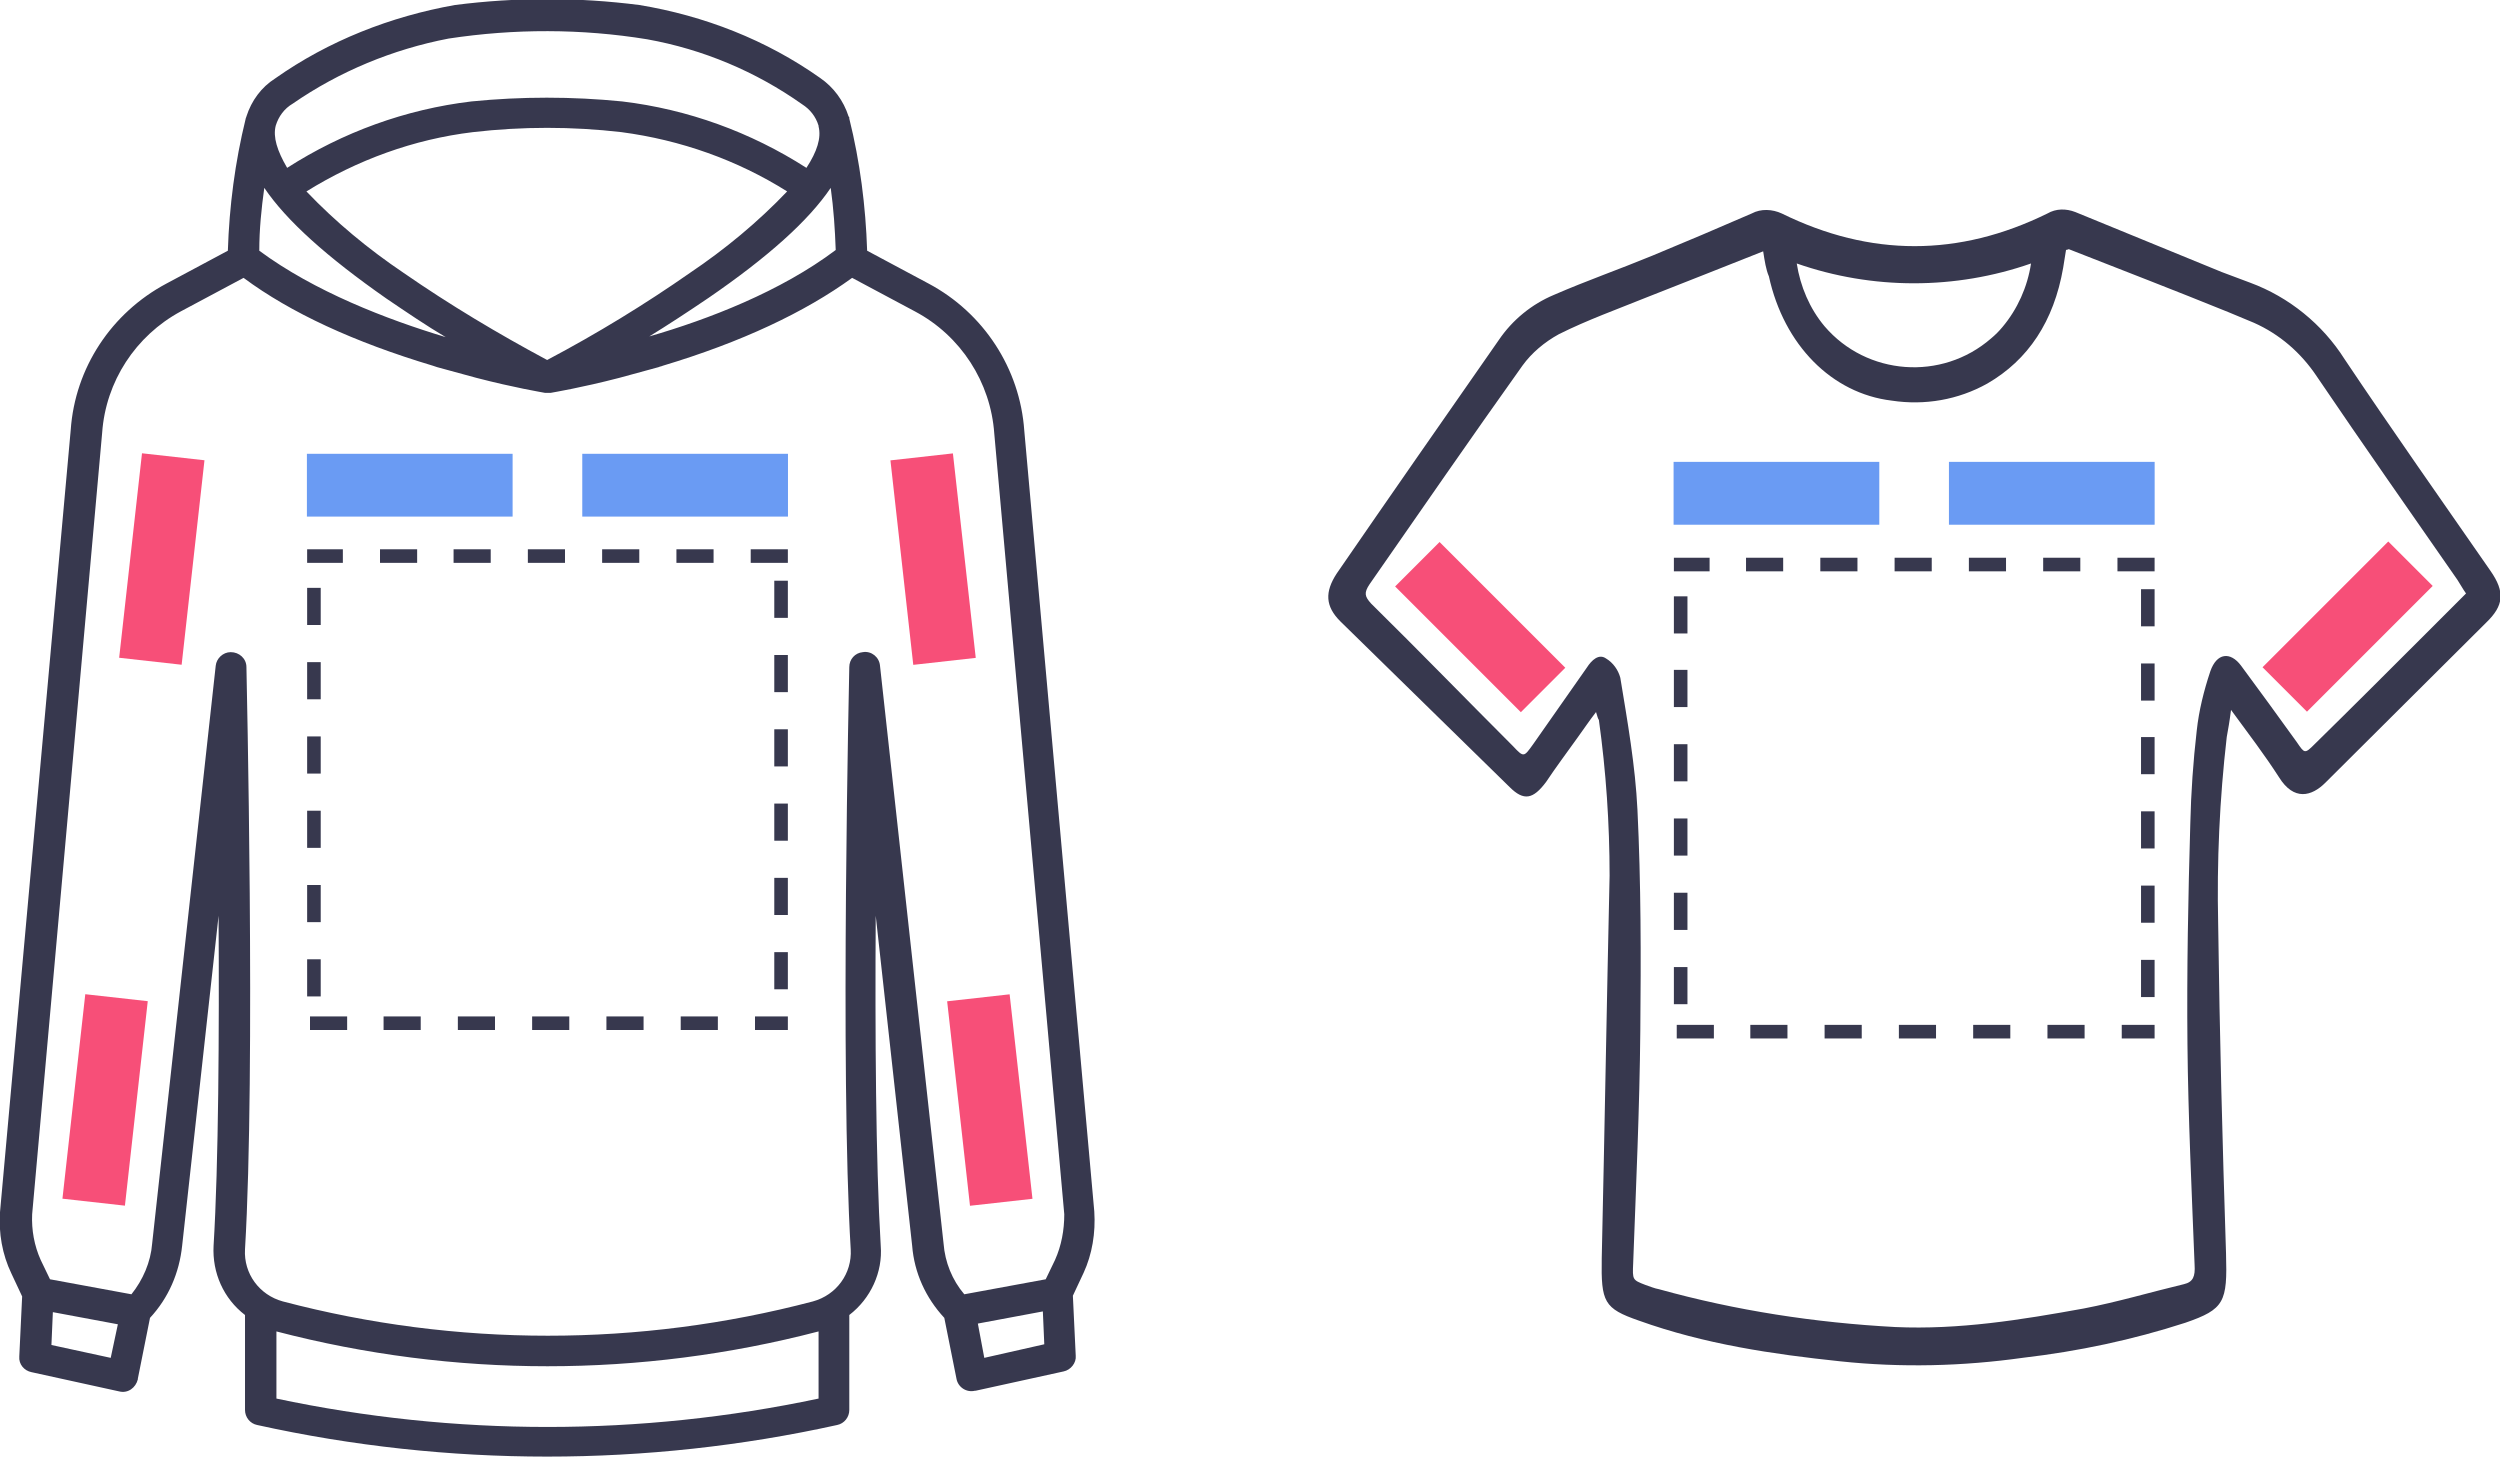
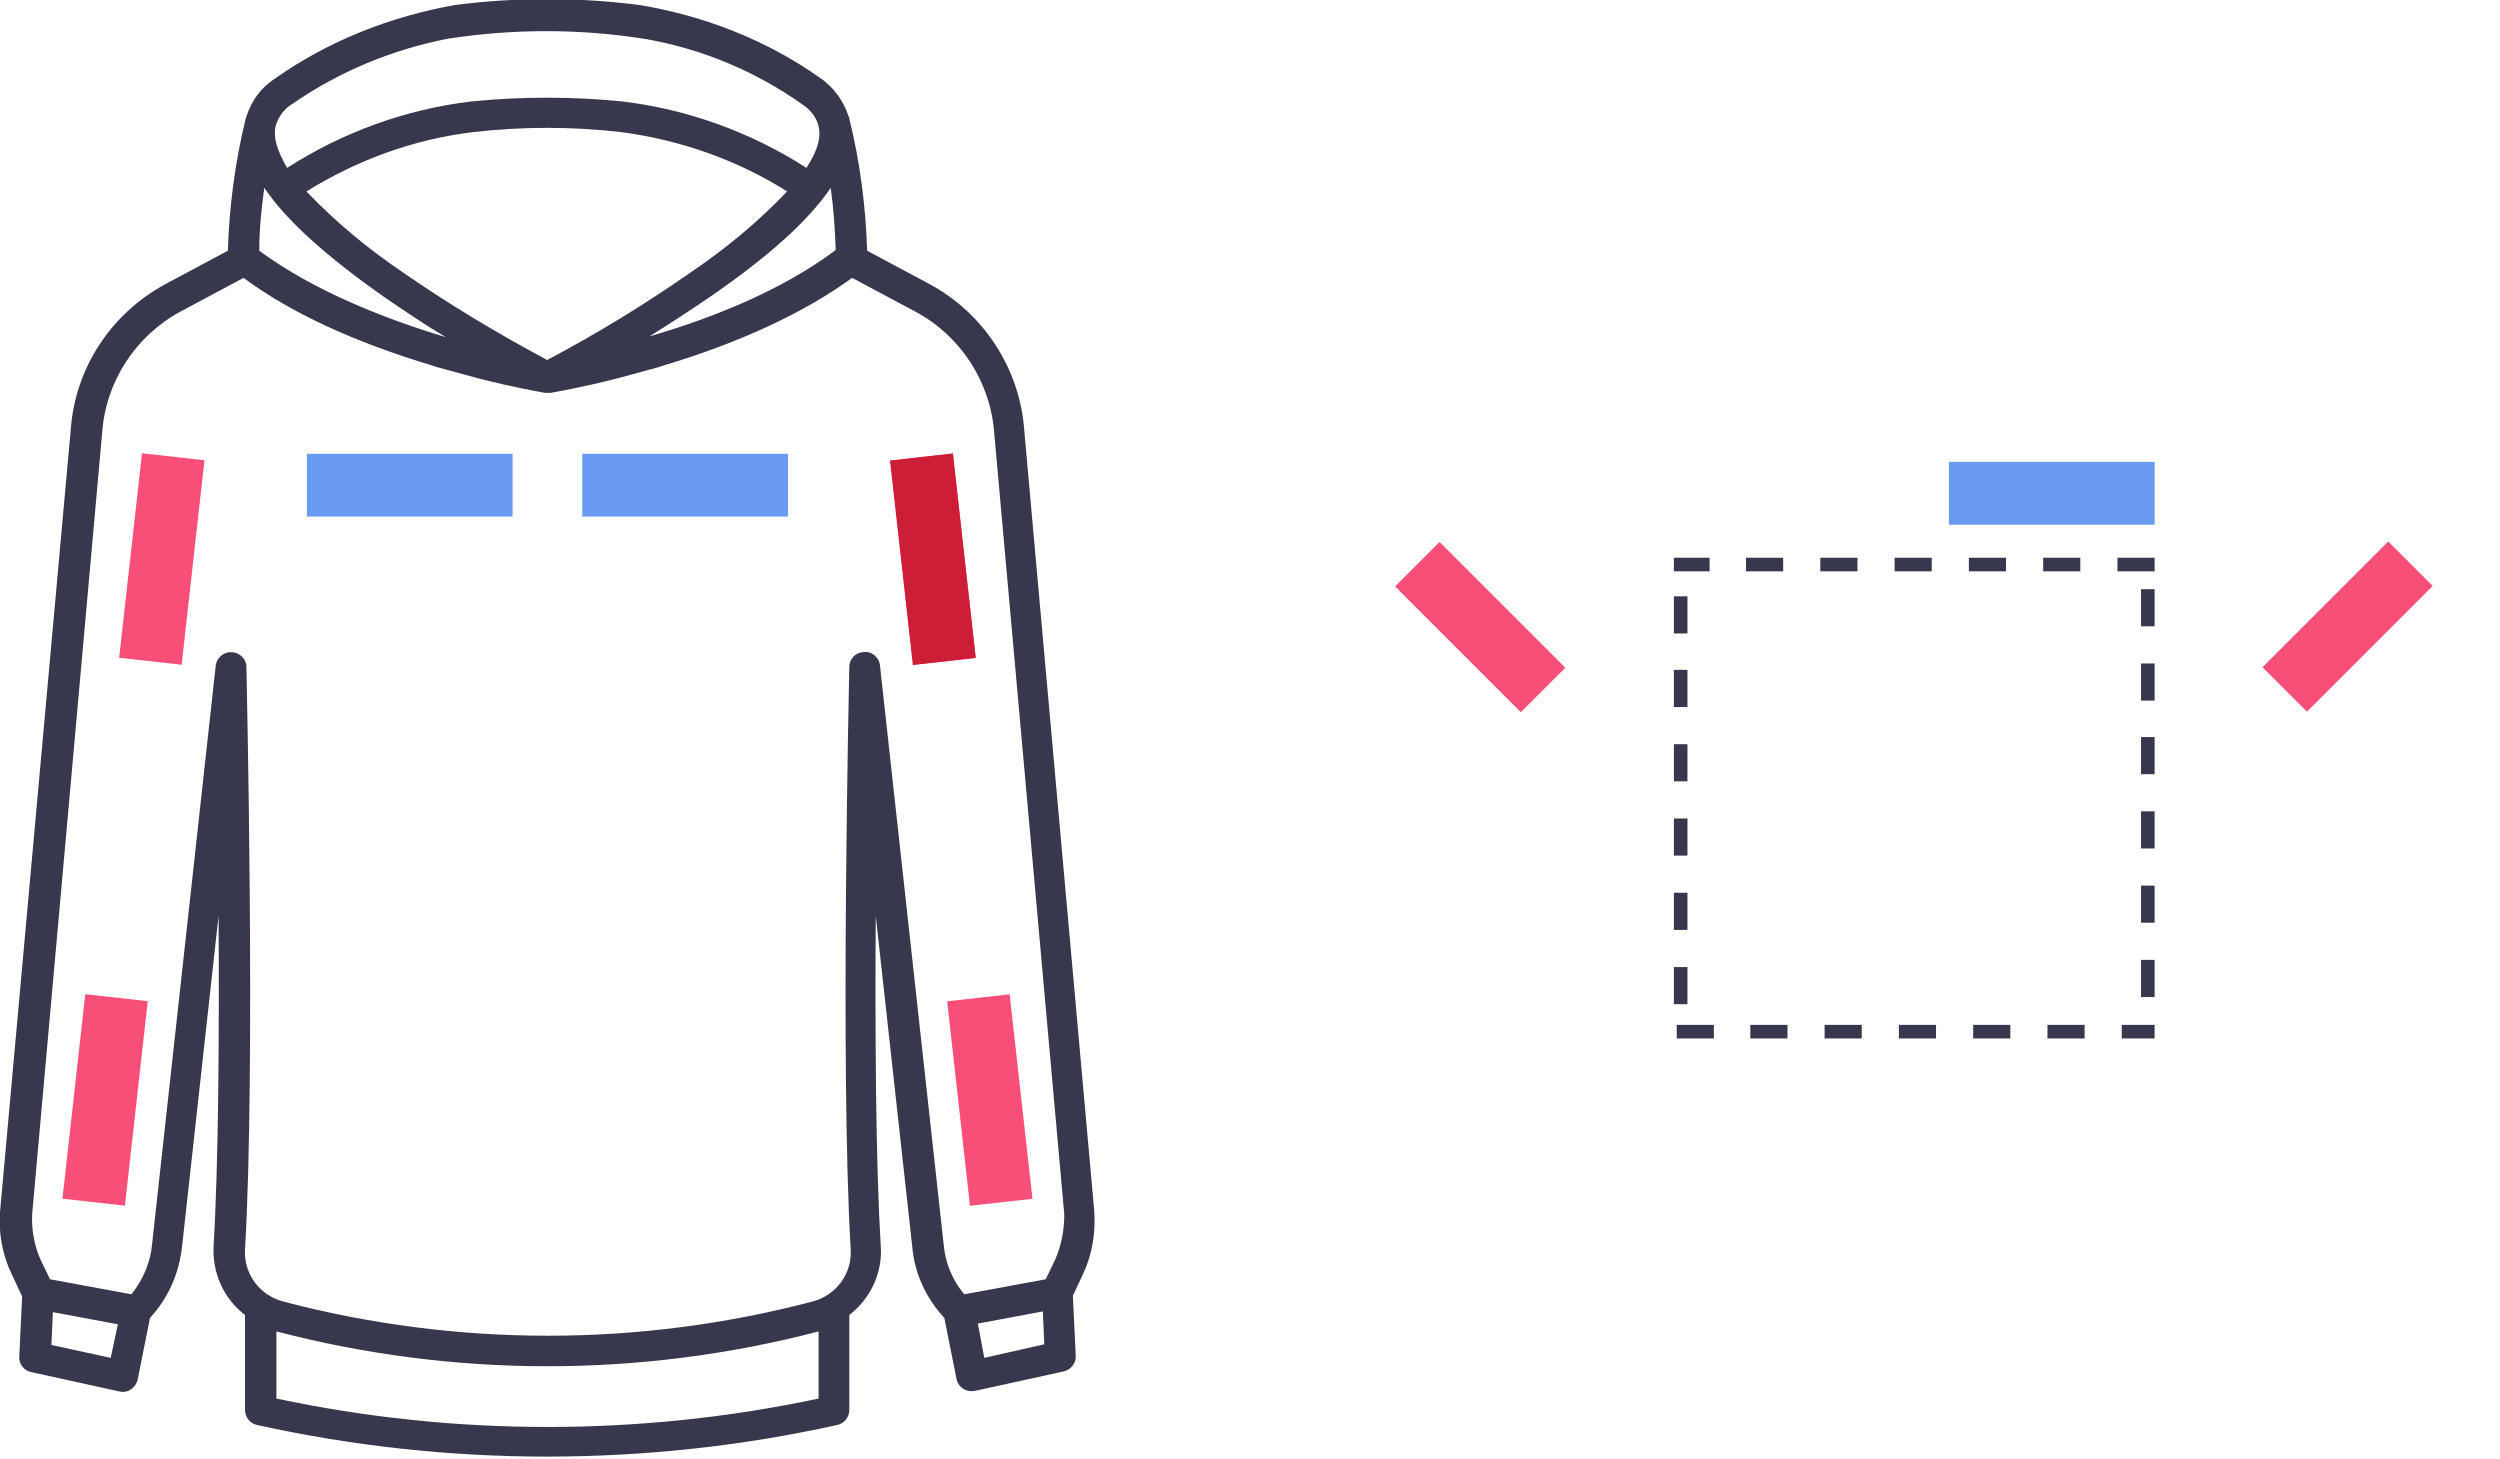
<svg xmlns="http://www.w3.org/2000/svg" xmlns:xlink="http://www.w3.org/1999/xlink" version="1.1" id="Ebene_1" x="0px" y="0px" viewBox="0 0 350 204.2" style="enable-background:new 0 0 350 204.2;" xml:space="preserve">
  <style type="text/css">
	.st0{fill:#37384E;}
	.st1{clip-path:url(#SVGID_00000181056018859692326970000006695351311838282939_);}
	.st2{fill:#6A9BF3;}
	.st3{clip-path:url(#SVGID_00000015313698608862269480000014183998919274334876_);}
	.st4{clip-path:url(#SVGID_00000073688877392059022500000004181699441171748994_);}
	.st5{fill:#F74F78;}
	.st6{clip-path:url(#SVGID_00000033353742583974404390000008845452916937665964_);}
	.st7{clip-path:url(#SVGID_00000110445397094037680810000015766523036399232640_);}
	.st8{clip-path:url(#SVGID_00000016795648307613828950000011878022136670607247_);}
	.st9{fill:url(#Pfad_192_00000059283846812892011160000005674775280295840923_);}
	.st10{clip-path:url(#SVGID_00000115488428102934702130000008899850657164780431_);}
	.st11{clip-path:url(#SVGID_00000069385020249174019440000018039136746043199616_);}
	.st12{clip-path:url(#SVGID_00000020395837760538668410000017870816248067177102_);}
	.st13{clip-path:url(#SVGID_00000176740250729530243930000004444061476713541014_);}
</style>
  <g id="Gruppe_37013" transform="translate(-250.705 -2155.049)">
    <g id="Gruppe_37003" transform="translate(250.705 2155.049)">
-       <path id="Pfad_183" class="st0" d="M110.3,76.9h-5.2v1.9h5.2V76.9z M99.9,76.9h-5.2v1.9h5.2V76.9z M89.5,76.9h-5.2v1.9h5.2V76.9z     M79.1,76.9h-5.2v1.9h5.2V76.9z M68.7,76.9h-5.2v1.9h5.2V76.9z M58.4,76.9h-5.2v1.9h5.2V76.9z M48,76.9h-5v1.9h5V76.9z M44.9,82.3    H43v5.2h1.9L44.9,82.3z M44.9,92.7H43v5.2h1.9L44.9,92.7z M44.9,103.1H43v5.2h1.9L44.9,103.1z M44.9,113.5H43v5.2h1.9L44.9,113.5z     M44.9,123.9H43v5.2h1.9L44.9,123.9z M44.9,134.3H43v5.2h1.9L44.9,134.3z M48.6,142.3h-5.2v1.9h5.2V142.3z M58.9,142.3h-5.2v1.9    h5.2V142.3z M69.3,142.3h-5.2v1.9h5.2V142.3z M79.7,142.3h-5.2v1.9h5.2V142.3z M90.1,142.3h-5.2v1.9h5.2V142.3z M100.5,142.3h-5.2    v1.9h5.2V142.3z M110.3,142.3h-4.6v1.9h4.6V142.3z M110.3,133.3h-1.9v5.2h1.9L110.3,133.3z M110.3,122.9h-1.9v5.2h1.9L110.3,122.9    z M110.3,112.5h-1.9v5.2h1.9L110.3,112.5z M110.3,102.1h-1.9v5.2h1.9L110.3,102.1z M110.3,91.7h-1.9v5.2h1.9L110.3,91.7z     M110.3,81.3h-1.9v5.2h1.9L110.3,81.3z" />
      <g id="Gruppe_36331" transform="translate(0 0)">
        <g id="Gruppe_36658" transform="translate(0 0)">
          <path id="Pfad_184" class="st0" d="M153.2,169.6l-9.8-109.3c-0.6-8.7-5.7-16.5-13.4-20.6l-8.6-4.6c-0.2-6.2-1-12.5-2.5-18.5      c0,0,0,0,0-0.1l0,0c0-0.1,0-0.1-0.1-0.2c-0.7-2.2-2.1-4.1-4-5.4c-7.5-5.3-16.2-8.7-25.3-10.2c-8.6-1.1-17.2-1.1-25.8,0      C54.7,2.3,46,5.7,38.5,11c-1.9,1.2-3.3,3.1-4,5.3c0,0.1-0.1,0.2-0.1,0.3c-1.5,6.1-2.3,12.3-2.5,18.5l-8.6,4.6      c-7.7,4.1-12.8,11.8-13.4,20.5L0,169.7c-0.2,2.9,0.3,5.9,1.6,8.6l1.5,3.2l-0.4,8.4c-0.1,1.1,0.7,2,1.7,2.2l12.3,2.7      c1.2,0.3,2.3-0.5,2.6-1.7c0,0,0,0,0-0.1l1.7-8.5c2.6-2.8,4.1-6.3,4.5-10.1l5.1-46.2c0.1,16.3,0,34.7-0.7,46.2      c-0.2,3.8,1.4,7.4,4.4,9.7v13.3c0,1,0.7,1.9,1.7,2.1c26.7,5.9,54.5,5.9,81.2,0c1-0.2,1.7-1.1,1.7-2.1v-13.3c3-2.3,4.7-6,4.4-9.7      c-0.7-11.6-0.8-29.9-0.7-46.2l5.1,46.2c0.3,3.8,1.9,7.3,4.5,10.1l1.7,8.5c0.2,1.2,1.4,2,2.6,1.7c0,0,0,0,0.1,0l12.3-2.7      c1-0.2,1.8-1.2,1.7-2.2l-0.4-8.4l1.5-3.2C152.9,175.6,153.4,172.6,153.2,169.6 M116.3,26.3c0.4,2.9,0.6,5.8,0.7,8.7      c-7.7,5.8-17.8,9.7-26.1,12.1c2.6-1.6,5.5-3.5,8.3-5.4C107.5,36,113.2,30.9,116.3,26.3 M76.6,50.4c-6.9-3.7-13.6-7.7-20.1-12.2      c-4.9-3.3-9.5-7.1-13.6-11.4c7.1-4.4,15-7.3,23.3-8.3c6.9-0.8,13.9-0.8,20.8,0c8.3,1.1,16.2,3.9,23.2,8.3      c-4.1,4.3-8.7,8.1-13.6,11.4C90.3,42.6,83.6,46.7,76.6,50.4 M38.6,17.6C38.6,17.6,38.6,17.6,38.6,17.6L38.6,17.6      C38.6,17.6,38.6,17.5,38.6,17.6L38.6,17.6c0.4-1.3,1.2-2.4,2.4-3.1c6.5-4.5,14-7.6,21.8-9.1C72,4,81.4,4,90.6,5.5      c7.8,1.4,15.2,4.5,21.7,9.1c1.1,0.7,1.9,1.7,2.3,3v0c0,0,0,0,0,0.1l0,0c0.4,1.6-0.2,3.5-1.7,5.8c-7.8-5-16.6-8.2-25.8-9.3      c-7-0.7-14.1-0.7-21.1,0c-9.2,1.1-18,4.3-25.8,9.3C38.8,21.1,38.2,19.2,38.6,17.6 M37,26.3c3.1,4.6,8.8,9.7,17.1,15.5      c2.8,1.9,5.6,3.8,8.3,5.4c-8.3-2.5-18.4-6.4-26.1-12.1C36.3,32.1,36.6,29.2,37,26.3 M15.5,190.1l-8.3-1.8l0.2-4.6l9.1,1.7      L15.5,190.1z M114.6,195.8c-25,5.3-50.9,5.3-75.9,0v-9.4c24.9,6.5,51,6.5,75.9,0V195.8z M137.8,190.1l-0.9-4.8l9.1-1.7l0.2,4.6      L137.8,190.1z M147.7,176.4l-1.3,2.7l-11.4,2.1c-1.7-2-2.7-4.5-2.9-7.1c0,0,0,0,0,0l-8.9-80.9c-0.1-1.2-1.2-2.1-2.4-1.9      c-1.1,0.1-1.9,1-1.9,2.1c0,0.6-1.3,56.6,0.2,81.5c0.2,3.4-2,6.4-5.3,7.3c-24.3,6.4-49.9,6.4-74.2,0c-3.3-0.9-5.5-3.9-5.3-7.3      c1.5-24.9,0.2-80.9,0.2-81.5c0-1.2-1-2.1-2.2-2.1c-1.1,0-2,0.9-2.1,1.9l-8.9,80.9c0,0,0,0,0,0c-0.2,2.6-1.3,5.1-2.9,7.1      l-11.4-2.1l-1.3-2.7c-0.9-2-1.3-4.2-1.2-6.4l9.8-109.4C14.8,53.4,19,47,25.3,43.6l8.8-4.7c6.6,4.9,15.5,9,26.5,12.3l0.6,0.2      l5.5,1.5c5.4,1.4,9.1,2,9.6,2.1c0.1,0,0.3,0,0.4,0l0,0c0.1,0,0.3,0,0.4,0c0.5-0.1,4.2-0.7,9.6-2.1l5.5-1.5      c0.2-0.1,0.4-0.1,0.6-0.2c11-3.3,19.9-7.5,26.5-12.3l8.8,4.7c6.4,3.4,10.6,9.9,11.1,17.1l9.8,109.3      C149,172.2,148.6,174.4,147.7,176.4" />
        </g>
      </g>
      <g id="Gruppe_36333" transform="translate(81.517 63.528)">
        <g>
          <defs>
            <rect id="SVGID_1_" x="0" y="0" width="28.8" height="8.8" />
          </defs>
          <clipPath id="SVGID_00000112597187551281272630000010122017750979050167_">
            <use xlink:href="#SVGID_1_" style="overflow:visible;" />
          </clipPath>
          <g id="Gruppe_36332" style="clip-path:url(#SVGID_00000112597187551281272630000010122017750979050167_);">
            <rect id="Rechteck_1465" x="-0.3" y="-6.6" transform="matrix(0.866 -0.5 0.5 0.866 -0.281 7.789)" class="st2" width="29.4" height="22" />
          </g>
        </g>
      </g>
      <g id="Gruppe_36337" transform="translate(42.966 63.528)">
        <g>
          <defs>
            <rect id="SVGID_00000070110348767405158900000016465009784692928926_" x="0" y="0" width="28.8" height="8.8" />
          </defs>
          <clipPath id="SVGID_00000016076918908013741030000006284255723330721450_">
            <use xlink:href="#SVGID_00000070110348767405158900000016465009784692928926_" style="overflow:visible;" />
          </clipPath>
          <g id="Gruppe_36336" style="clip-path:url(#SVGID_00000016076918908013741030000006284255723330721450_);">
            <rect id="Rechteck_1468" x="-0.3" y="-6.6" transform="matrix(0.866 -0.5 0.5 0.866 -0.281 7.789)" class="st2" width="29.4" height="22" />
          </g>
        </g>
      </g>
      <g id="Gruppe_36341" transform="translate(8.717 139.205)">
        <g>
          <defs>
            <rect id="SVGID_00000075864642704926949680000001523135837191548563_" x="-8.4" y="10.4" transform="matrix(0.111 -0.994 0.994 0.111 -9.38 19.107)" width="28.8" height="8.8" />
          </defs>
          <clipPath id="SVGID_00000040566990760728314600000000480120590590550948_">
            <use xlink:href="#SVGID_00000075864642704926949680000001523135837191548563_" style="overflow:visible;" />
          </clipPath>
          <g id="Gruppe_36340" transform="translate(0 0)" style="clip-path:url(#SVGID_00000040566990760728314600000000480120590590550948_);">
            <rect id="Rechteck_1471" x="-6.6" y="-1" transform="matrix(0.866 -0.5 0.5 0.866 -6.595 4.977)" class="st5" width="25.2" height="31.6" />
          </g>
        </g>
      </g>
      <g id="Gruppe_36345" transform="translate(132.571 139.205)">
        <g>
          <defs>
            <rect id="SVGID_00000097490076309006179010000006715954468845988502_" x="1.6" y="0.4" transform="matrix(0.994 -0.111 0.111 0.994 -1.605 0.756)" width="8.8" height="28.8" />
          </defs>
          <clipPath id="SVGID_00000075120747079645474680000004515899491477400723_">
            <use xlink:href="#SVGID_00000097490076309006179010000006715954468845988502_" style="overflow:visible;" />
          </clipPath>
          <g id="Gruppe_36344" transform="translate(0 0)" style="clip-path:url(#SVGID_00000075120747079645474680000004515899491477400723_);">
            <rect id="Rechteck_1474" x="-6.6" y="-1" transform="matrix(0.866 -0.5 0.5 0.866 -6.595 4.977)" class="st5" width="25.2" height="31.6" />
          </g>
        </g>
      </g>
      <g id="Gruppe_36349" transform="translate(16.657 63.476)">
        <g>
          <defs>
            <rect id="SVGID_00000039092430956192943000000006543206414161256889_" x="-8.4" y="10.4" transform="matrix(0.111 -0.994 0.994 0.111 -9.38 19.107)" width="28.8" height="8.8" />
          </defs>
          <clipPath id="SVGID_00000040548446966705148470000002526768003494772360_">
            <use xlink:href="#SVGID_00000039092430956192943000000006543206414161256889_" style="overflow:visible;" />
          </clipPath>
          <g id="Gruppe_36348" transform="translate(0 0)" style="clip-path:url(#SVGID_00000040548446966705148470000002526768003494772360_);">
            <rect id="Rechteck_1477" x="-6.6" y="-1" transform="matrix(0.866 -0.5 0.5 0.866 -6.595 4.977)" class="st5" width="25.2" height="31.6" />
          </g>
        </g>
      </g>
      <g id="Gruppe_36353" transform="translate(124.631 63.476)">
        <g>
          <defs>
            <rect id="SVGID_00000021799227506744059060000001353619338551045769_" x="1.6" y="0.4" transform="matrix(0.994 -0.111 0.111 0.994 -1.605 0.756)" width="8.8" height="28.8" />
          </defs>
          <clipPath id="SVGID_00000119097197612590229370000012384105202428381329_">
            <use xlink:href="#SVGID_00000021799227506744059060000001353619338551045769_" style="overflow:visible;" />
          </clipPath>
          <g id="Gruppe_36352" transform="translate(0 0)" style="clip-path:url(#SVGID_00000119097197612590229370000012384105202428381329_);">
            <rect id="Rechteck_1480" x="-6.6" y="-1" transform="matrix(0.866 -0.5 0.5 0.866 -6.595 4.977)" class="st5" width="25.2" height="31.6" />
          </g>
        </g>
      </g>
      <linearGradient id="Pfad_192_00000123425395850361086500000009635277577289679268_" gradientUnits="userSpaceOnUse" x1="690.511" y1="1031.364" x2="690.566" y2="1031.364" gradientTransform="matrix(11.989 0 0 -29.592 -8278.627 30598.393)">
        <stop offset="0" style="stop-color:#FA9919" />
        <stop offset="0.145" style="stop-color:#F68F1B" />
        <stop offset="0.384" style="stop-color:#ED7721" />
        <stop offset="0.687" style="stop-color:#DE4E2B" />
        <stop offset="1" style="stop-color:#CD1E38" />
      </linearGradient>
-       <path id="Pfad_192" style="fill:url(#Pfad_192_00000123425395850361086500000009635277577289679268_);" d="M124.6,64.5L124.6,64.5    l3.2,28.6l8.8-1l-3.2-28.6L124.6,64.5L124.6,64.5l8.8-1l3.2,28.6l-8.8,1L124.6,64.5L124.6,64.5z" />
+       <path id="Pfad_192" style="fill:url(#Pfad_192_00000123425395850361086500000009635277577289679268_);" d="M124.6,64.5L124.6,64.5    l3.2,28.6l8.8-1l-3.2-28.6L124.6,64.5L124.6,64.5l8.8-1l-8.8,1L124.6,64.5L124.6,64.5z" />
    </g>
    <g id="Gruppe_37006" transform="translate(436.649 2184.435)">
-       <path id="Pfad_195" class="st0" d="M37.5,70.3c-1,1.3-1.8,2.5-2.6,3.6c-1.5,2.1-3,4.1-4.4,6.2c-1.8,2.4-3.1,2.7-5.1,0.7    C17.5,73.1,9.6,65.3,1.7,57.6c-2.1-2.1-2.2-4.1-0.5-6.7C8.7,40,16.3,29.1,23.9,18.2c1.9-2.8,4.6-5,7.7-6.3c4.6-2,9.2-3.6,13.8-5.5    c4.6-1.9,9.3-3.9,13.9-5.9c1.3-0.7,2.9-0.6,4.2,0c12.4,6.1,24.8,6.1,37.2,0c1.2-0.7,2.6-0.7,3.9-0.2c6.8,2.8,13.7,5.6,20.5,8.4    c1.3,0.5,2.7,1,4,1.5c5.4,2,10.1,5.8,13.2,10.7c6.7,10,13.6,19.8,20.4,29.6c2.1,3,1.9,4.9-0.6,7.3c-7.5,7.5-15,14.9-22.5,22.4    c-1.9,1.9-4.4,2.6-6.5-0.8c-2-3.1-4.2-6-6.7-9.4c-0.2,1.6-0.4,2.7-0.6,3.8c-1,8.7-1.4,17.4-1.2,26.2c0.2,15.4,0.6,30.7,1.1,46.1    c0.2,6.8-0.2,7.8-5.7,9.7c-7.4,2.4-15,4-22.7,4.9c-8.5,1.2-17.1,1.4-25.6,0.5c-9.5-1-19-2.4-28.2-5.7c-4.9-1.7-5.3-2.6-5.2-8.7    c0.4-17.9,0.7-35.7,1.1-53.6c0-7.3-0.5-14.6-1.5-21.8C37.8,71.3,37.7,71,37.5,70.3 M60.9,5.8C55.4,8,50,10.1,44.7,12.2    c-4.2,1.7-8.4,3.2-12.4,5.2c-2,1.1-3.8,2.6-5.1,4.4C20,31.9,12.9,42.2,5.8,52.4C5,53.6,5.1,54.1,6,55.1c6.7,6.6,13.3,13.4,19.9,20    c1.5,1.6,1.5,1.5,2.8-0.3c2.5-3.6,5-7.1,7.5-10.7c0.7-1.1,1.7-2,2.7-1.3c1,0.6,1.7,1.6,2,2.7c1,6.1,2.1,12.3,2.4,18.5    c0.5,10.3,0.5,20.6,0.4,30.9c-0.1,10.9-0.6,21.7-1,32.6c-0.1,2.3-0.1,2.3,1.7,3c0.6,0.2,1.3,0.5,1.9,0.6c10.8,3,21.9,4.7,33.1,5.3    c8.9,0.4,17.6-1,26.4-2.6c4.7-0.9,9.4-2.3,14-3.4c1.3-0.3,1.6-1.1,1.5-2.7c-0.4-10.3-0.9-20.6-1-30.9s0.1-20.6,0.4-30.9    c0.1-4.3,0.4-8.7,0.9-13c0.3-2.8,1-5.6,1.9-8.3c0.9-2.6,2.8-2.8,4.3-0.8c2.6,3.5,5.2,7.1,7.8,10.7c1.1,1.6,1.1,1.7,2.5,0.3    c5.2-5.1,10.4-10.3,15.6-15.5c1.8-1.8,3.7-3.7,5.6-5.6c-0.5-0.7-0.8-1.3-1.2-1.9c-6.6-9.5-13.2-18.9-19.7-28.5    c-2.2-3.3-5.2-5.9-8.8-7.5c-1.2-0.5-2.4-1-3.6-1.5c-7.4-3-14.9-5.9-22.3-8.8c-0.1,0-0.2,0.1-0.4,0.1c-0.1,0.8-0.3,1.7-0.4,2.5    c-1.3,7.5-4.9,12.9-10.6,16.2c-4.1,2.3-8.8,3.1-13.4,2.4c-8.4-1-15.1-7.8-17.2-17.4C61.3,8.4,61.1,7.1,60.9,5.8 M65.6,7.5    c0.5,3.2,1.8,6.3,3.9,8.8c5.9,6.9,16.4,7.7,23.3,1.7c0.6-0.5,1.1-1,1.6-1.6c2.1-2.5,3.5-5.6,4-8.9C87.8,11.2,76.2,11.2,65.6,7.5" />
      <path id="Pfad_196" class="st0" d="M115.7,48.7h-5.2v1.9h5.2V48.7z M105.3,48.7h-5.2v1.9h5.2V48.7z M94.9,48.7h-5.2v1.9h5.2V48.7z     M84.5,48.7h-5.2v1.9h5.2V48.7z M74.1,48.7h-5.2v1.9h5.2V48.7z M63.7,48.7h-5.2v1.9h5.2V48.7z M53.4,48.7h-5v1.9h5V48.7z     M50.3,54.1h-1.9v5.2h1.9V54.1z M50.3,64.4h-1.9v5.2h1.9V64.4z M50.3,74.8h-1.9V80h1.9V74.8z M50.3,85.2h-1.9v5.2h1.9V85.2z     M50.3,95.6h-1.9v5.2h1.9V95.6z M50.3,106h-1.9v5.2h1.9V106z M54,114.1h-5.2v1.9H54V114.1z M64.3,114.1h-5.2v1.9h5.2V114.1z     M74.7,114.1h-5.2v1.9h5.2V114.1z M85.1,114.1h-5.2v1.9h5.2V114.1z M95.5,114.1h-5.2v1.9h5.2V114.1z M105.9,114.1h-5.2v1.9h5.2    V114.1z M115.7,114.1h-4.6v1.9h4.6V114.1z M115.7,105h-1.9v5.2h1.9L115.7,105z M115.7,94.6h-1.9v5.2h1.9L115.7,94.6z M115.7,84.2    h-1.9v5.2h1.9L115.7,84.2z M115.7,73.8h-1.9V79h1.9L115.7,73.8z M115.7,63.5h-1.9v5.2h1.9L115.7,63.5z M115.7,53.1h-1.9v5.2h1.9    L115.7,53.1z" />
      <g id="Gruppe_36443" transform="translate(86.908 35.275)">
        <g>
          <defs>
            <rect id="SVGID_00000053524650694381986610000007368593132682362240_" x="0" y="0" width="28.8" height="8.8" />
          </defs>
          <clipPath id="SVGID_00000087387809658739030170000015837754329063132042_">
            <use xlink:href="#SVGID_00000053524650694381986610000007368593132682362240_" style="overflow:visible;" />
          </clipPath>
          <g id="Gruppe_36442" style="clip-path:url(#SVGID_00000087387809658739030170000015837754329063132042_);">
            <rect id="Rechteck_1609" x="-0.3" y="-6.6" transform="matrix(0.866 -0.5 0.5 0.866 -0.281 7.789)" class="st2" width="29.4" height="22" />
          </g>
        </g>
      </g>
      <g id="Gruppe_36447" transform="translate(48.358 35.275)">
        <g>
          <defs>
-             <rect id="SVGID_00000072963561841025471260000000285171570402857094_" x="0" y="0" width="28.8" height="8.8" />
-           </defs>
+             </defs>
          <clipPath id="SVGID_00000033331441477280891530000007089972294773198775_">
            <use xlink:href="#SVGID_00000072963561841025471260000000285171570402857094_" style="overflow:visible;" />
          </clipPath>
          <g id="Gruppe_36446" style="clip-path:url(#SVGID_00000033331441477280891530000007089972294773198775_);">
            <rect id="Rechteck_1612" x="-0.3" y="-6.6" transform="matrix(0.866 -0.5 0.5 0.866 -0.281 7.789)" class="st2" width="29.4" height="22" />
          </g>
        </g>
      </g>
      <g id="Gruppe_36451" transform="translate(9.368 46.434)">
        <g>
          <defs>
            <rect id="SVGID_00000144298809951582754360000008361047154427536282_" x="7.5" y="-0.5" transform="matrix(0.707 -0.707 0.707 0.707 -4.945 11.94)" width="8.8" height="24.9" />
          </defs>
          <clipPath id="SVGID_00000171718908427727282070000015050236074190670478_">
            <use xlink:href="#SVGID_00000144298809951582754360000008361047154427536282_" style="overflow:visible;" />
          </clipPath>
          <g id="Gruppe_36450" style="clip-path:url(#SVGID_00000171718908427727282070000015050236074190670478_);">
            <path id="Pfad_199" class="st5" d="M-8.9,5.1l27.6-16l14,29.6l-27.6,16L-8.9,5.1z" />
          </g>
        </g>
      </g>
      <g id="Gruppe_36455" transform="translate(130.806 46.434)">
        <g>
          <defs>
            <rect id="SVGID_00000139999045343304481280000004398683482221029771_" x="-0.5" y="7.5" transform="matrix(0.707 -0.707 0.707 0.707 -4.946 11.939)" width="24.9" height="8.8" />
          </defs>
          <clipPath id="SVGID_00000145033427411353805780000011968471983885183886_">
            <use xlink:href="#SVGID_00000139999045343304481280000004398683482221029771_" style="overflow:visible;" />
          </clipPath>
          <g id="Gruppe_36454" transform="translate(0 0)" style="clip-path:url(#SVGID_00000145033427411353805780000011968471983885183886_);">
            <path id="Pfad_201" class="st5" d="M6.6,33.8l28.7-16.6L17.3-10L-11.5,6.6L6.6,33.8z" />
          </g>
        </g>
      </g>
    </g>
  </g>
</svg>